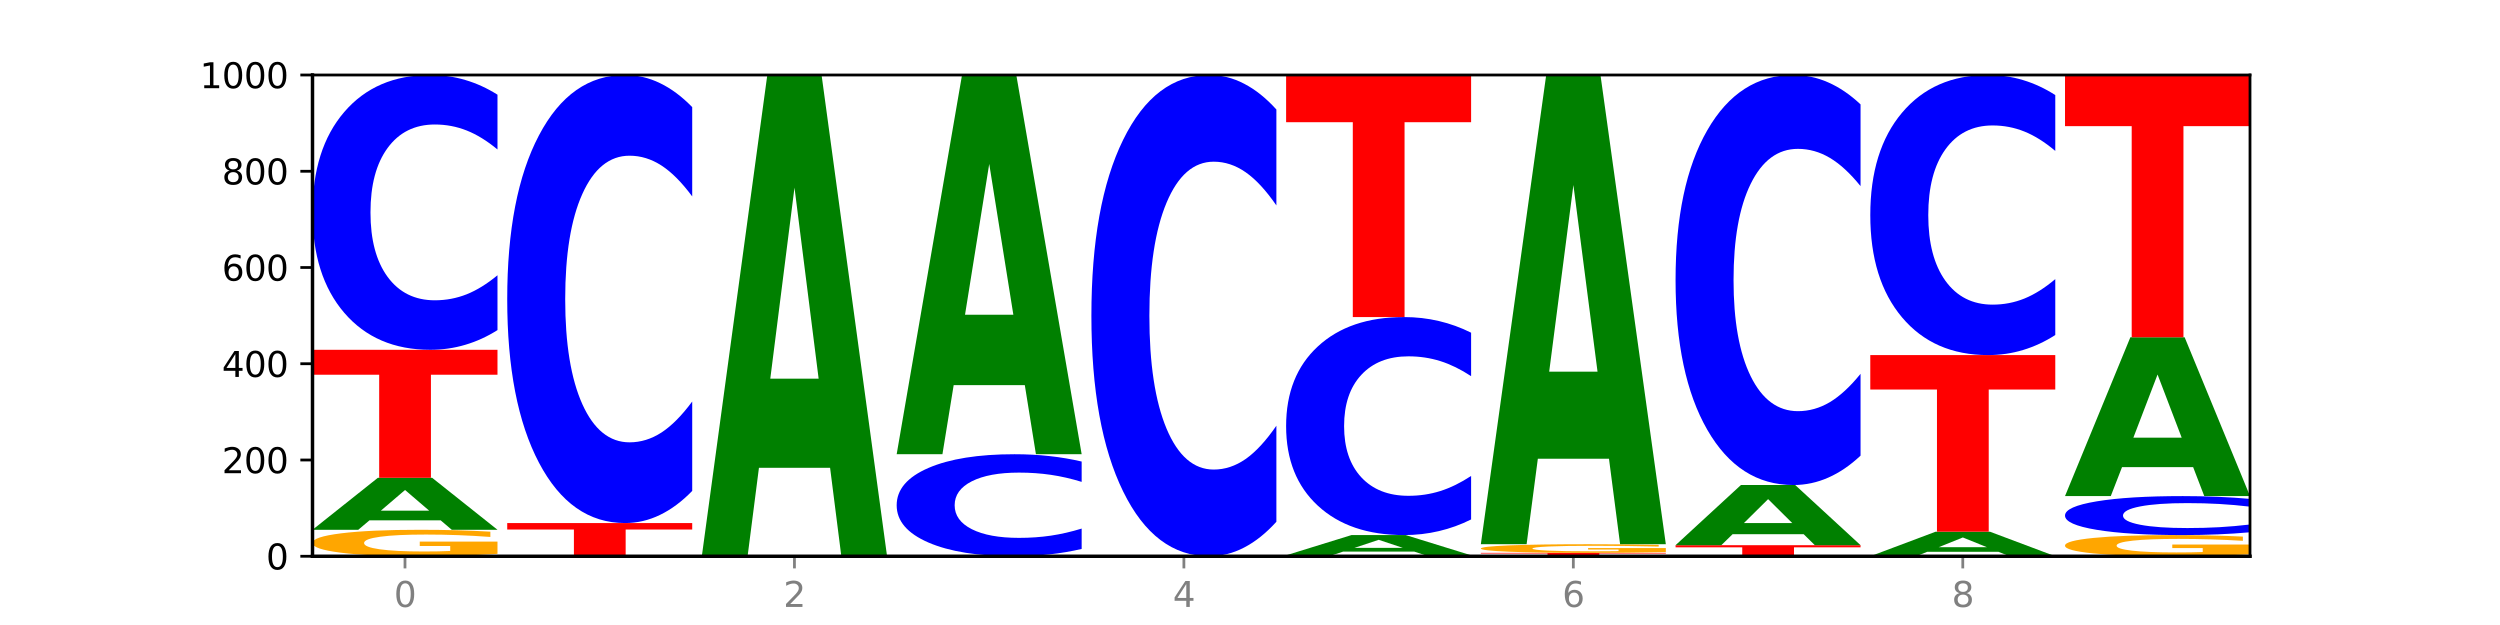
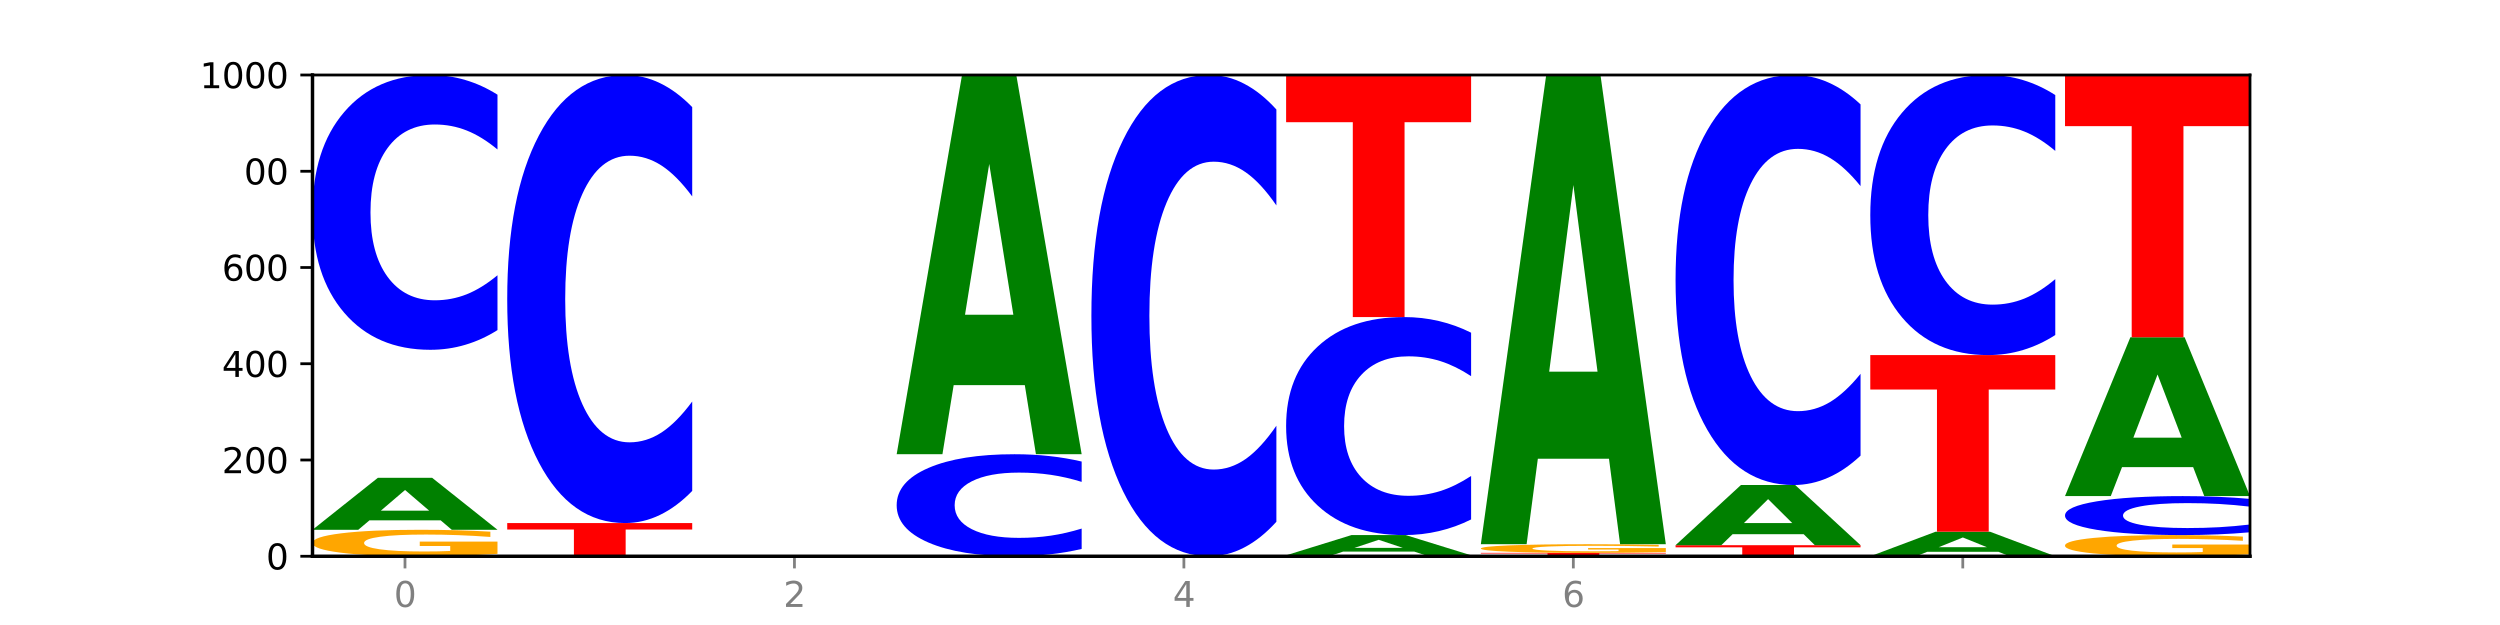
<svg xmlns="http://www.w3.org/2000/svg" xmlns:xlink="http://www.w3.org/1999/xlink" width="720pt" height="180pt" viewBox="0 0 720 180" version="1.1">
  <defs>
    <style type="text/css">*{stroke-linejoin: round; stroke-linecap: butt}</style>
  </defs>
  <g id="figure_1">
    <g id="patch_1">
      <path d="M 0 180  L 720 180  L 720 0  L 0 0  z " style="fill: #ffffff" />
    </g>
    <g id="axes_1">
      <g id="patch_2">
        <path d="M 90 160.2  L 648 160.2  L 648 21.6  L 90 21.6  z " style="fill: #ffffff" />
      </g>
      <g id="line2d_1">
        <path d="M 90 160.2  L 648 160.2  " clip-path="url(#p0191da84e6)" style="fill: none; stroke: #000000; stroke-width: 0.5; stroke-linecap: square" />
      </g>
      <g id="patch_3">
        <path d="M 143.276 159.51  Q 137.903 159.855 132.124 160.028  Q 126.345 160.2 120.184 160.2  Q 106.262 160.2 98.131 159.173  Q 90 158.147 90 156.391  Q 90 154.615 98.274 153.596  Q 106.561 152.577 120.972 152.577  Q 126.525 152.577 131.611 152.716  Q 136.709 152.853 141.223 153.123  L 141.223 154.643  Q 136.566 154.295 131.957 154.123  Q 127.348 153.95 122.716 153.95  Q 114.143 153.95 109.498 154.583  Q 104.853 155.215 104.853 156.391  Q 104.853 157.556 109.331 158.192  Q 113.808 158.827 122.047 158.827  Q 124.292 158.827 126.214 158.791  Q 128.136 158.753 129.665 158.674  L 129.665 157.247  L 120.889 157.247  L 120.889 155.977  L 143.276 155.977  L 143.276 159.51  z " clip-path="url(#p0191da84e6)" style="fill: #ffa600" />
      </g>
      <g id="patch_4">
        <path d="M 126.905 149.85  L 106.415 149.85  L 103.18 152.577  L 90 152.577  L 108.823 137.608  L 124.454 137.608  L 143.276 152.577  L 130.107 152.577  L 126.905 149.85  z M 109.683 147.072  L 123.604 147.072  L 116.655 141.118  L 109.683 147.072  z " clip-path="url(#p0191da84e6)" style="fill: #008000" />
      </g>
      <g id="patch_5">
-         <path d="M 90 100.741  L 143.276 100.741  L 143.276 107.931  L 124.109 107.931  L 124.109 137.608  L 109.204 137.608  L 109.204 107.931  L 90 107.931  L 90 100.741  z " clip-path="url(#p0191da84e6)" style="fill: #ff0000" />
-       </g>
+         </g>
      <g id="patch_6">
        <path d="M 143.276 95.068  Q 138.82 97.88 134.001 99.302  Q 129.182 100.741 123.934 100.741  Q 108.282 100.741 99.141 90.082  Q 90 79.423 90 61.195  Q 90 42.901 99.141 32.259  Q 108.282 21.6 123.934 21.6  Q 129.182 21.6 134.001 23.039  Q 138.82 24.461 143.276 27.273  L 143.276 43.049  Q 138.78 39.321 134.417 37.588  Q 130.055 35.855 125.236 35.855  Q 116.591 35.855 111.638 42.607  Q 106.698 49.343 106.698 61.195  Q 106.698 72.998 111.638 79.75  Q 116.591 86.485 125.236 86.485  Q 130.055 86.485 134.417 84.752  Q 138.78 83.003 143.276 79.276  L 143.276 95.068  z " clip-path="url(#p0191da84e6)" style="fill: #0000ff" />
      </g>
      <g id="patch_7">
        <path d="M 146.08 150.637  L 199.357 150.637  L 199.357 152.502  L 180.19 152.502  L 180.19 160.2  L 165.285 160.2  L 165.285 152.502  L 146.08 152.502  L 146.08 150.637  z " clip-path="url(#p0191da84e6)" style="fill: #ff0000" />
      </g>
      <g id="patch_8">
        <path d="M 199.357 141.387  Q 194.9 145.972 190.081 148.291  Q 185.263 150.637 180.014 150.637  Q 164.363 150.637 155.222 133.258  Q 146.08 115.879 146.08 86.158  Q 146.08 56.331 155.222 38.979  Q 164.363 21.6 180.014 21.6  Q 185.263 21.6 190.081 23.946  Q 194.9 26.265 199.357 30.849  L 199.357 56.571  Q 194.86 50.494 190.498 47.669  Q 186.135 44.843 181.316 44.843  Q 172.672 44.843 167.718 55.852  Q 162.779 66.833 162.779 86.158  Q 162.779 105.403 167.718 116.412  Q 172.672 127.393 181.316 127.393  Q 186.135 127.393 190.498 124.568  Q 194.86 121.716 199.357 115.639  L 199.357 141.387  z " clip-path="url(#p0191da84e6)" style="fill: #0000ff" />
      </g>
      <g id="patch_9">
        <path d="M 255.437 160.18  Q 250.981 160.19 246.162 160.195  Q 241.343 160.2 236.094 160.2  Q 220.443 160.2 211.302 160.163  Q 202.161 160.125 202.161 160.061  Q 202.161 159.997 211.302 159.96  Q 220.443 159.923 236.094 159.923  Q 241.343 159.923 246.162 159.928  Q 250.981 159.933 255.437 159.943  L 255.437 159.998  Q 250.94 159.985 246.578 159.979  Q 242.215 159.973 237.397 159.973  Q 228.752 159.973 223.799 159.996  Q 218.859 160.02 218.859 160.061  Q 218.859 160.103 223.799 160.126  Q 228.752 160.15 237.397 160.15  Q 242.215 160.15 246.578 160.144  Q 250.94 160.138 255.437 160.125  L 255.437 160.18  z " clip-path="url(#p0191da84e6)" style="fill: #0000ff" />
      </g>
      <g id="patch_10">
-         <path d="M 239.065 134.725  L 218.576 134.725  L 215.341 159.923  L 202.161 159.923  L 220.983 21.6  L 236.615 21.6  L 255.437 159.923  L 242.268 159.923  L 239.065 134.725  z M 221.844 109.052  L 235.765 109.052  L 228.815 54.031  L 221.844 109.052  z " clip-path="url(#p0191da84e6)" style="fill: #008000" />
-       </g>
+         </g>
      <g id="patch_11">
        <path d="M 311.518 158.094  Q 307.061 159.138 302.242 159.666  Q 297.423 160.2 292.175 160.2  Q 276.524 160.2 267.382 156.243  Q 258.241 152.285 258.241 145.518  Q 258.241 138.726 267.382 134.774  Q 276.524 130.817 292.175 130.817  Q 297.423 130.817 302.242 131.351  Q 307.061 131.879 311.518 132.923  L 311.518 138.78  Q 307.021 137.396 302.658 136.753  Q 298.296 136.11 293.477 136.11  Q 284.832 136.11 279.879 138.616  Q 274.94 141.117 274.94 145.518  Q 274.94 149.9 279.879 152.407  Q 284.832 154.907 293.477 154.907  Q 298.296 154.907 302.658 154.264  Q 307.021 153.614 311.518 152.231  L 311.518 158.094  z " clip-path="url(#p0191da84e6)" style="fill: #0000ff" />
      </g>
      <g id="patch_12">
        <path d="M 295.146 110.921  L 274.657 110.921  L 271.421 130.817  L 258.241 130.817  L 277.064 21.6  L 292.695 21.6  L 311.518 130.817  L 298.348 130.817  L 295.146 110.921  z M 277.924 90.65  L 291.845 90.65  L 284.896 47.207  L 277.924 90.65  z " clip-path="url(#p0191da84e6)" style="fill: #008000" />
      </g>
      <g id="patch_13">
        <path d="M 367.598 150.265  Q 363.142 155.19 358.323 157.681  Q 353.504 160.2 348.255 160.2  Q 332.604 160.2 323.463 141.533  Q 314.322 122.866 314.322 90.943  Q 314.322 58.905 323.463 40.267  Q 332.604 21.6 348.255 21.6  Q 353.504 21.6 358.323 24.119  Q 363.142 26.61 367.598 31.535  L 367.598 59.163  Q 363.101 52.635 358.739 49.601  Q 354.376 46.566 349.557 46.566  Q 340.913 46.566 335.96 58.39  Q 331.02 70.186 331.02 90.943  Q 331.02 111.614 335.96 123.439  Q 340.913 135.234 349.557 135.234  Q 354.376 135.234 358.739 132.199  Q 363.101 129.136 367.598 122.608  L 367.598 150.265  z " clip-path="url(#p0191da84e6)" style="fill: #0000ff" />
      </g>
      <g id="patch_14">
        <path d="M 423.678 160.175  Q 418.305 160.187 412.526 160.194  Q 406.747 160.2 400.586 160.2  Q 386.664 160.2 378.533 160.163  Q 370.402 160.125 370.402 160.061  Q 370.402 159.997 378.676 159.96  Q 386.963 159.923 401.374 159.923  Q 406.927 159.923 412.013 159.928  Q 417.111 159.933 421.625 159.943  L 421.625 159.998  Q 416.968 159.985 412.359 159.979  Q 407.75 159.973 403.118 159.973  Q 394.545 159.973 389.9 159.996  Q 385.255 160.019 385.255 160.061  Q 385.255 160.104 389.733 160.127  Q 394.21 160.15 402.449 160.15  Q 404.694 160.15 406.616 160.149  Q 408.538 160.147 410.067 160.145  L 410.067 160.093  L 401.291 160.093  L 401.291 160.046  L 423.678 160.046  L 423.678 160.175  z " clip-path="url(#p0191da84e6)" style="fill: #ffa600" />
      </g>
      <g id="patch_15">
        <path d="M 407.307 158.862  L 386.817 158.862  L 383.582 159.923  L 370.402 159.923  L 389.225 154.102  L 404.856 154.102  L 423.678 159.923  L 410.509 159.923  L 407.307 158.862  z M 390.085 157.782  L 404.006 157.782  L 397.057 155.466  L 390.085 157.782  z " clip-path="url(#p0191da84e6)" style="fill: #008000" />
      </g>
      <g id="patch_16">
        <path d="M 423.678 149.601  Q 419.222 151.832 414.403 152.96  Q 409.584 154.102 404.336 154.102  Q 388.684 154.102 379.543 145.645  Q 370.402 137.189 370.402 122.728  Q 370.402 108.215 379.543 99.772  Q 388.684 91.316 404.336 91.316  Q 409.584 91.316 414.403 92.457  Q 419.222 93.585 423.678 95.816  L 423.678 108.332  Q 419.182 105.375 414.819 104  Q 410.457 102.625 405.638 102.625  Q 396.993 102.625 392.04 107.982  Q 387.1 113.325 387.1 122.728  Q 387.1 132.092 392.04 137.449  Q 396.993 142.792 405.638 142.792  Q 410.457 142.792 414.819 141.417  Q 419.182 140.03 423.678 137.073  L 423.678 149.601  z " clip-path="url(#p0191da84e6)" style="fill: #0000ff" />
      </g>
      <g id="patch_17">
        <path d="M 370.402 21.6  L 423.678 21.6  L 423.678 35.197  L 404.511 35.197  L 404.511 91.316  L 389.606 91.316  L 389.606 35.197  L 370.402 35.197  L 370.402 21.6  z " clip-path="url(#p0191da84e6)" style="fill: #ff0000" />
      </g>
      <g id="patch_18">
        <path d="M 426.482 159.23  L 479.759 159.23  L 479.759 159.419  L 460.592 159.419  L 460.592 160.2  L 445.687 160.2  L 445.687 159.419  L 426.482 159.419  L 426.482 159.23  z " clip-path="url(#p0191da84e6)" style="fill: #ff0000" />
      </g>
      <g id="patch_19">
        <path d="M 479.759 159.004  Q 474.386 159.117 468.607 159.174  Q 462.828 159.23 456.667 159.23  Q 442.745 159.23 434.614 158.894  Q 426.482 158.558 426.482 157.983  Q 426.482 157.402 434.757 157.068  Q 443.043 156.735 457.455 156.735  Q 463.007 156.735 468.093 156.78  Q 473.192 156.825 477.705 156.914  L 477.705 157.411  Q 473.049 157.297 468.44 157.241  Q 463.831 157.184 459.198 157.184  Q 450.625 157.184 445.98 157.392  Q 441.336 157.598 441.336 157.983  Q 441.336 158.365 445.813 158.573  Q 450.291 158.78 458.529 158.78  Q 460.774 158.78 462.697 158.769  Q 464.619 158.756 466.147 158.73  L 466.147 158.264  L 457.371 158.264  L 457.371 157.848  L 479.759 157.848  L 479.759 159.004  z " clip-path="url(#p0191da84e6)" style="fill: #ffa600" />
      </g>
      <g id="patch_20">
        <path d="M 463.387 132.118  L 442.898 132.118  L 439.663 156.735  L 426.482 156.735  L 445.305 21.6  L 460.936 21.6  L 479.759 156.735  L 466.589 156.735  L 463.387 132.118  z M 446.166 107.037  L 460.087 107.037  L 453.137 53.284  L 446.166 107.037  z " clip-path="url(#p0191da84e6)" style="fill: #008000" />
      </g>
      <g id="patch_21">
        <path d="M 482.563 157.012  L 535.839 157.012  L 535.839 157.634  L 516.672 157.634  L 516.672 160.2  L 501.767 160.2  L 501.767 157.634  L 482.563 157.634  L 482.563 157.012  z " clip-path="url(#p0191da84e6)" style="fill: #ff0000" />
      </g>
      <g id="patch_22">
        <path d="M 519.467 153.856  L 498.978 153.856  L 495.743 157.012  L 482.563 157.012  L 501.385 139.687  L 517.017 139.687  L 535.839 157.012  L 522.67 157.012  L 519.467 153.856  z M 502.246 150.641  L 516.167 150.641  L 509.217 143.749  L 502.246 150.641  z " clip-path="url(#p0191da84e6)" style="fill: #008000" />
      </g>
      <g id="patch_23">
        <path d="M 535.839 131.223  Q 531.383 135.418 526.564 137.541  Q 521.745 139.687 516.496 139.687  Q 500.845 139.687 491.704 123.783  Q 482.563 107.879 482.563 80.68  Q 482.563 53.384 491.704 37.504  Q 500.845 21.6 516.496 21.6  Q 521.745 21.6 526.564 23.747  Q 531.383 25.869 535.839 30.064  L 535.839 53.604  Q 531.342 48.042 526.98 45.456  Q 522.617 42.871 517.799 42.871  Q 509.154 42.871 504.201 52.945  Q 499.261 62.995 499.261 80.68  Q 499.261 98.292 504.201 108.366  Q 509.154 118.416 517.799 118.416  Q 522.617 118.416 526.98 115.831  Q 531.342 113.221 535.839 107.659  L 535.839 131.223  z " clip-path="url(#p0191da84e6)" style="fill: #0000ff" />
      </g>
      <g id="patch_24">
        <path d="M 575.548 158.912  L 555.059 158.912  L 551.823 160.2  L 538.643 160.2  L 557.466 153.131  L 573.097 153.131  L 591.92 160.2  L 578.75 160.2  L 575.548 158.912  z M 558.326 157.6  L 572.247 157.6  L 565.298 154.789  L 558.326 157.6  z " clip-path="url(#p0191da84e6)" style="fill: #008000" />
      </g>
      <g id="patch_25">
        <path d="M 538.643 102.265  L 591.92 102.265  L 591.92 112.186  L 572.752 112.186  L 572.752 153.131  L 557.847 153.131  L 557.847 112.186  L 538.643 112.186  L 538.643 102.265  z " clip-path="url(#p0191da84e6)" style="fill: #ff0000" />
      </g>
      <g id="patch_26">
        <path d="M 591.92 96.483  Q 587.463 99.349 582.644 100.799  Q 577.825 102.265 572.577 102.265  Q 556.926 102.265 547.784 91.401  Q 538.643 80.537 538.643 61.958  Q 538.643 43.312 547.784 32.464  Q 556.926 21.6 572.577 21.6  Q 577.825 21.6 582.644 23.066  Q 587.463 24.516 591.92 27.382  L 591.92 43.462  Q 587.423 39.663 583.06 37.896  Q 578.698 36.13 573.879 36.13  Q 565.234 36.13 560.281 43.012  Q 555.342 49.877 555.342 61.958  Q 555.342 73.988 560.281 80.87  Q 565.234 87.735 573.879 87.735  Q 578.698 87.735 583.06 85.969  Q 587.423 84.186 591.92 80.387  L 591.92 96.483  z " clip-path="url(#p0191da84e6)" style="fill: #0000ff" />
      </g>
      <g id="patch_27">
        <path d="M 648 159.648  Q 642.627 159.924 636.848 160.063  Q 631.069 160.2 624.908 160.2  Q 610.986 160.2 602.855 159.379  Q 594.724 158.557 594.724 157.153  Q 594.724 155.732 602.998 154.917  Q 611.284 154.102 625.696 154.102  Q 631.248 154.102 636.335 154.212  Q 641.433 154.322 645.946 154.539  L 645.946 155.754  Q 641.29 155.476 636.681 155.339  Q 632.072 155.2 627.439 155.2  Q 618.866 155.2 614.222 155.707  Q 609.577 156.212 609.577 157.153  Q 609.577 158.085 614.055 158.594  Q 618.532 159.102 626.771 159.102  Q 629.015 159.102 630.938 159.073  Q 632.86 159.042 634.388 158.979  L 634.388 157.838  L 625.612 157.838  L 625.612 156.821  L 648 156.821  L 648 159.648  z " clip-path="url(#p0191da84e6)" style="fill: #ffa600" />
      </g>
      <g id="patch_28">
        <path d="M 648 153.297  Q 643.544 153.696 638.725 153.898  Q 633.906 154.102 628.657 154.102  Q 613.006 154.102 603.865 152.59  Q 594.724 151.078 594.724 148.492  Q 594.724 145.897 603.865 144.387  Q 613.006 142.875 628.657 142.875  Q 633.906 142.875 638.725 143.079  Q 643.544 143.281 648 143.68  L 648 145.918  Q 643.503 145.389 639.141 145.143  Q 634.778 144.897 629.959 144.897  Q 621.315 144.897 616.362 145.855  Q 611.422 146.81 611.422 148.492  Q 611.422 150.166 616.362 151.124  Q 621.315 152.079 629.959 152.079  Q 634.778 152.079 639.141 151.834  Q 643.503 151.585 648 151.057  L 648 153.297  z " clip-path="url(#p0191da84e6)" style="fill: #0000ff" />
      </g>
      <g id="patch_29">
        <path d="M 631.628 134.543  L 611.139 134.543  L 607.904 142.875  L 594.724 142.875  L 613.546 97.137  L 629.177 97.137  L 648 142.875  L 634.831 142.875  L 631.628 134.543  z M 614.407 126.054  L 628.328 126.054  L 621.378 107.861  L 614.407 126.054  z " clip-path="url(#p0191da84e6)" style="fill: #008000" />
      </g>
      <g id="patch_30">
        <path d="M 594.724 21.6  L 648 21.6  L 648 36.332  L 628.833 36.332  L 628.833 97.137  L 613.928 97.137  L 613.928 36.332  L 594.724 36.332  L 594.724 21.6  z " clip-path="url(#p0191da84e6)" style="fill: #ff0000" />
      </g>
      <g id="matplotlib.axis_1">
        <g id="xtick_1">
          <g id="line2d_2">
            <defs>
              <path id="mcf31568230" d="M 0 0  L 0 3.5  " style="stroke: #808080; stroke-width: 0.8" />
            </defs>
            <g>
              <use xlink:href="#mcf31568230" x="116.638" y="160.2" style="fill: #808080; stroke: #808080; stroke-width: 0.8" />
            </g>
          </g>
          <g id="text_1">
            <g style="fill: #808080" transform="translate(113.457 174.798) scale(0.1 -0.1)">
              <defs>
                <path id="DejaVuSans-30" d="M 2034 4250  Q 1547 4250 1301 3770  Q 1056 3291 1056 2328  Q 1056 1369 1301 889  Q 1547 409 2034 409  Q 2525 409 2770 889  Q 3016 1369 3016 2328  Q 3016 3291 2770 3770  Q 2525 4250 2034 4250  z M 2034 4750  Q 2819 4750 3233 4129  Q 3647 3509 3647 2328  Q 3647 1150 3233 529  Q 2819 -91 2034 -91  Q 1250 -91 836 529  Q 422 1150 422 2328  Q 422 3509 836 4129  Q 1250 4750 2034 4750  z " transform="scale(0.016)" />
              </defs>
              <use xlink:href="#DejaVuSans-30" />
            </g>
          </g>
        </g>
        <g id="xtick_2">
          <g id="line2d_3">
            <g>
              <use xlink:href="#mcf31568230" x="228.799" y="160.2" style="fill: #808080; stroke: #808080; stroke-width: 0.8" />
            </g>
          </g>
          <g id="text_2">
            <g style="fill: #808080" transform="translate(225.618 174.798) scale(0.1 -0.1)">
              <defs>
                <path id="DejaVuSans-32" d="M 1228 531  L 3431 531  L 3431 0  L 469 0  L 469 531  Q 828 903 1448 1529  Q 2069 2156 2228 2338  Q 2531 2678 2651 2914  Q 2772 3150 2772 3378  Q 2772 3750 2511 3984  Q 2250 4219 1831 4219  Q 1534 4219 1204 4116  Q 875 4013 500 3803  L 500 4441  Q 881 4594 1212 4672  Q 1544 4750 1819 4750  Q 2544 4750 2975 4387  Q 3406 4025 3406 3419  Q 3406 3131 3298 2873  Q 3191 2616 2906 2266  Q 2828 2175 2409 1742  Q 1991 1309 1228 531  z " transform="scale(0.016)" />
              </defs>
              <use xlink:href="#DejaVuSans-32" />
            </g>
          </g>
        </g>
        <g id="xtick_3">
          <g id="line2d_4">
            <g>
              <use xlink:href="#mcf31568230" x="340.96" y="160.2" style="fill: #808080; stroke: #808080; stroke-width: 0.8" />
            </g>
          </g>
          <g id="text_3">
            <g style="fill: #808080" transform="translate(337.779 174.798) scale(0.1 -0.1)">
              <defs>
                <path id="DejaVuSans-34" d="M 2419 4116  L 825 1625  L 2419 1625  L 2419 4116  z M 2253 4666  L 3047 4666  L 3047 1625  L 3713 1625  L 3713 1100  L 3047 1100  L 3047 0  L 2419 0  L 2419 1100  L 313 1100  L 313 1709  L 2253 4666  z " transform="scale(0.016)" />
              </defs>
              <use xlink:href="#DejaVuSans-34" />
            </g>
          </g>
        </g>
        <g id="xtick_4">
          <g id="line2d_5">
            <g>
              <use xlink:href="#mcf31568230" x="453.121" y="160.2" style="fill: #808080; stroke: #808080; stroke-width: 0.8" />
            </g>
          </g>
          <g id="text_4">
            <g style="fill: #808080" transform="translate(449.939 174.798) scale(0.1 -0.1)">
              <defs>
                <path id="DejaVuSans-36" d="M 2113 2584  Q 1688 2584 1439 2293  Q 1191 2003 1191 1497  Q 1191 994 1439 701  Q 1688 409 2113 409  Q 2538 409 2786 701  Q 3034 994 3034 1497  Q 3034 2003 2786 2293  Q 2538 2584 2113 2584  z M 3366 4563  L 3366 3988  Q 3128 4100 2886 4159  Q 2644 4219 2406 4219  Q 1781 4219 1451 3797  Q 1122 3375 1075 2522  Q 1259 2794 1537 2939  Q 1816 3084 2150 3084  Q 2853 3084 3261 2657  Q 3669 2231 3669 1497  Q 3669 778 3244 343  Q 2819 -91 2113 -91  Q 1303 -91 875 529  Q 447 1150 447 2328  Q 447 3434 972 4092  Q 1497 4750 2381 4750  Q 2619 4750 2861 4703  Q 3103 4656 3366 4563  z " transform="scale(0.016)" />
              </defs>
              <use xlink:href="#DejaVuSans-36" />
            </g>
          </g>
        </g>
        <g id="xtick_5">
          <g id="line2d_6">
            <g>
              <use xlink:href="#mcf31568230" x="565.281" y="160.2" style="fill: #808080; stroke: #808080; stroke-width: 0.8" />
            </g>
          </g>
          <g id="text_5">
            <g style="fill: #808080" transform="translate(562.1 174.798) scale(0.1 -0.1)">
              <defs>
-                 <path id="DejaVuSans-38" d="M 2034 2216  Q 1584 2216 1326 1975  Q 1069 1734 1069 1313  Q 1069 891 1326 650  Q 1584 409 2034 409  Q 2484 409 2743 651  Q 3003 894 3003 1313  Q 3003 1734 2745 1975  Q 2488 2216 2034 2216  z M 1403 2484  Q 997 2584 770 2862  Q 544 3141 544 3541  Q 544 4100 942 4425  Q 1341 4750 2034 4750  Q 2731 4750 3128 4425  Q 3525 4100 3525 3541  Q 3525 3141 3298 2862  Q 3072 2584 2669 2484  Q 3125 2378 3379 2068  Q 3634 1759 3634 1313  Q 3634 634 3220 271  Q 2806 -91 2034 -91  Q 1263 -91 848 271  Q 434 634 434 1313  Q 434 1759 690 2068  Q 947 2378 1403 2484  z M 1172 3481  Q 1172 3119 1398 2916  Q 1625 2713 2034 2713  Q 2441 2713 2670 2916  Q 2900 3119 2900 3481  Q 2900 3844 2670 4047  Q 2441 4250 2034 4250  Q 1625 4250 1398 4047  Q 1172 3844 1172 3481  z " transform="scale(0.016)" />
-               </defs>
+                 </defs>
              <use xlink:href="#DejaVuSans-38" />
            </g>
          </g>
        </g>
      </g>
      <g id="matplotlib.axis_2">
        <g id="ytick_1">
          <g id="line2d_7">
            <defs>
              <path id="mcacf7b475e" d="M 0 0  L -3.5 0  " style="stroke: #000000; stroke-width: 0.8" />
            </defs>
            <g>
              <use xlink:href="#mcacf7b475e" x="90" y="160.2" style="stroke: #000000; stroke-width: 0.8" />
            </g>
          </g>
          <g id="text_6">
            <g transform="translate(76.638 163.999) scale(0.1 -0.1)">
              <use xlink:href="#DejaVuSans-30" />
            </g>
          </g>
        </g>
        <g id="ytick_2">
          <g id="line2d_8">
            <g>
              <use xlink:href="#mcacf7b475e" x="90" y="132.48" style="stroke: #000000; stroke-width: 0.8" />
            </g>
          </g>
          <g id="text_7">
            <g transform="translate(63.913 136.279) scale(0.1 -0.1)">
              <use xlink:href="#DejaVuSans-32" />
              <use xlink:href="#DejaVuSans-30" x="63.623" />
              <use xlink:href="#DejaVuSans-30" x="127.246" />
            </g>
          </g>
        </g>
        <g id="ytick_3">
          <g id="line2d_9">
            <g>
              <use xlink:href="#mcacf7b475e" x="90" y="104.76" style="stroke: #000000; stroke-width: 0.8" />
            </g>
          </g>
          <g id="text_8">
            <g transform="translate(63.913 108.559) scale(0.1 -0.1)">
              <use xlink:href="#DejaVuSans-34" />
              <use xlink:href="#DejaVuSans-30" x="63.623" />
              <use xlink:href="#DejaVuSans-30" x="127.246" />
            </g>
          </g>
        </g>
        <g id="ytick_4">
          <g id="line2d_10">
            <g>
              <use xlink:href="#mcacf7b475e" x="90" y="77.04" style="stroke: #000000; stroke-width: 0.8" />
            </g>
          </g>
          <g id="text_9">
            <g transform="translate(63.913 80.839) scale(0.1 -0.1)">
              <use xlink:href="#DejaVuSans-36" />
              <use xlink:href="#DejaVuSans-30" x="63.623" />
              <use xlink:href="#DejaVuSans-30" x="127.246" />
            </g>
          </g>
        </g>
        <g id="ytick_5">
          <g id="line2d_11">
            <g>
              <use xlink:href="#mcacf7b475e" x="90" y="49.32" style="stroke: #000000; stroke-width: 0.8" />
            </g>
          </g>
          <g id="text_10">
            <g transform="translate(63.913 53.119) scale(0.1 -0.1)">
              <use xlink:href="#DejaVuSans-38" />
              <use xlink:href="#DejaVuSans-30" x="63.623" />
              <use xlink:href="#DejaVuSans-30" x="127.246" />
            </g>
          </g>
        </g>
        <g id="ytick_6">
          <g id="line2d_12">
            <g>
              <use xlink:href="#mcacf7b475e" x="90" y="21.6" style="stroke: #000000; stroke-width: 0.8" />
            </g>
          </g>
          <g id="text_11">
            <g transform="translate(57.55 25.399) scale(0.1 -0.1)">
              <defs>
                <path id="DejaVuSans-31" d="M 794 531  L 1825 531  L 1825 4091  L 703 3866  L 703 4441  L 1819 4666  L 2450 4666  L 2450 531  L 3481 531  L 3481 0  L 794 0  L 794 531  z " transform="scale(0.016)" />
              </defs>
              <use xlink:href="#DejaVuSans-31" />
              <use xlink:href="#DejaVuSans-30" x="63.623" />
              <use xlink:href="#DejaVuSans-30" x="127.246" />
              <use xlink:href="#DejaVuSans-30" x="190.869" />
            </g>
          </g>
        </g>
      </g>
      <g id="patch_31">
        <path d="M 90 160.2  L 90 21.6  " style="fill: none; stroke: #000000; stroke-linejoin: miter; stroke-linecap: square" />
      </g>
      <g id="patch_32">
        <path d="M 648 160.2  L 648 21.6  " style="fill: none; stroke: #000000; stroke-width: 0.8; stroke-linejoin: miter; stroke-linecap: square" />
      </g>
      <g id="patch_33">
        <path d="M 90 160.2  L 648 160.2  " style="fill: none; stroke: #000000; stroke-linejoin: miter; stroke-linecap: square" />
      </g>
      <g id="patch_34">
        <path d="M 90 21.6  L 648 21.6  " style="fill: none; stroke: #000000; stroke-width: 0.8; stroke-linejoin: miter; stroke-linecap: square" />
      </g>
    </g>
  </g>
  <defs>
    <clipPath id="p0191da84e6">
      <rect x="90" y="21.6" width="558" height="138.6" />
    </clipPath>
  </defs>
</svg>